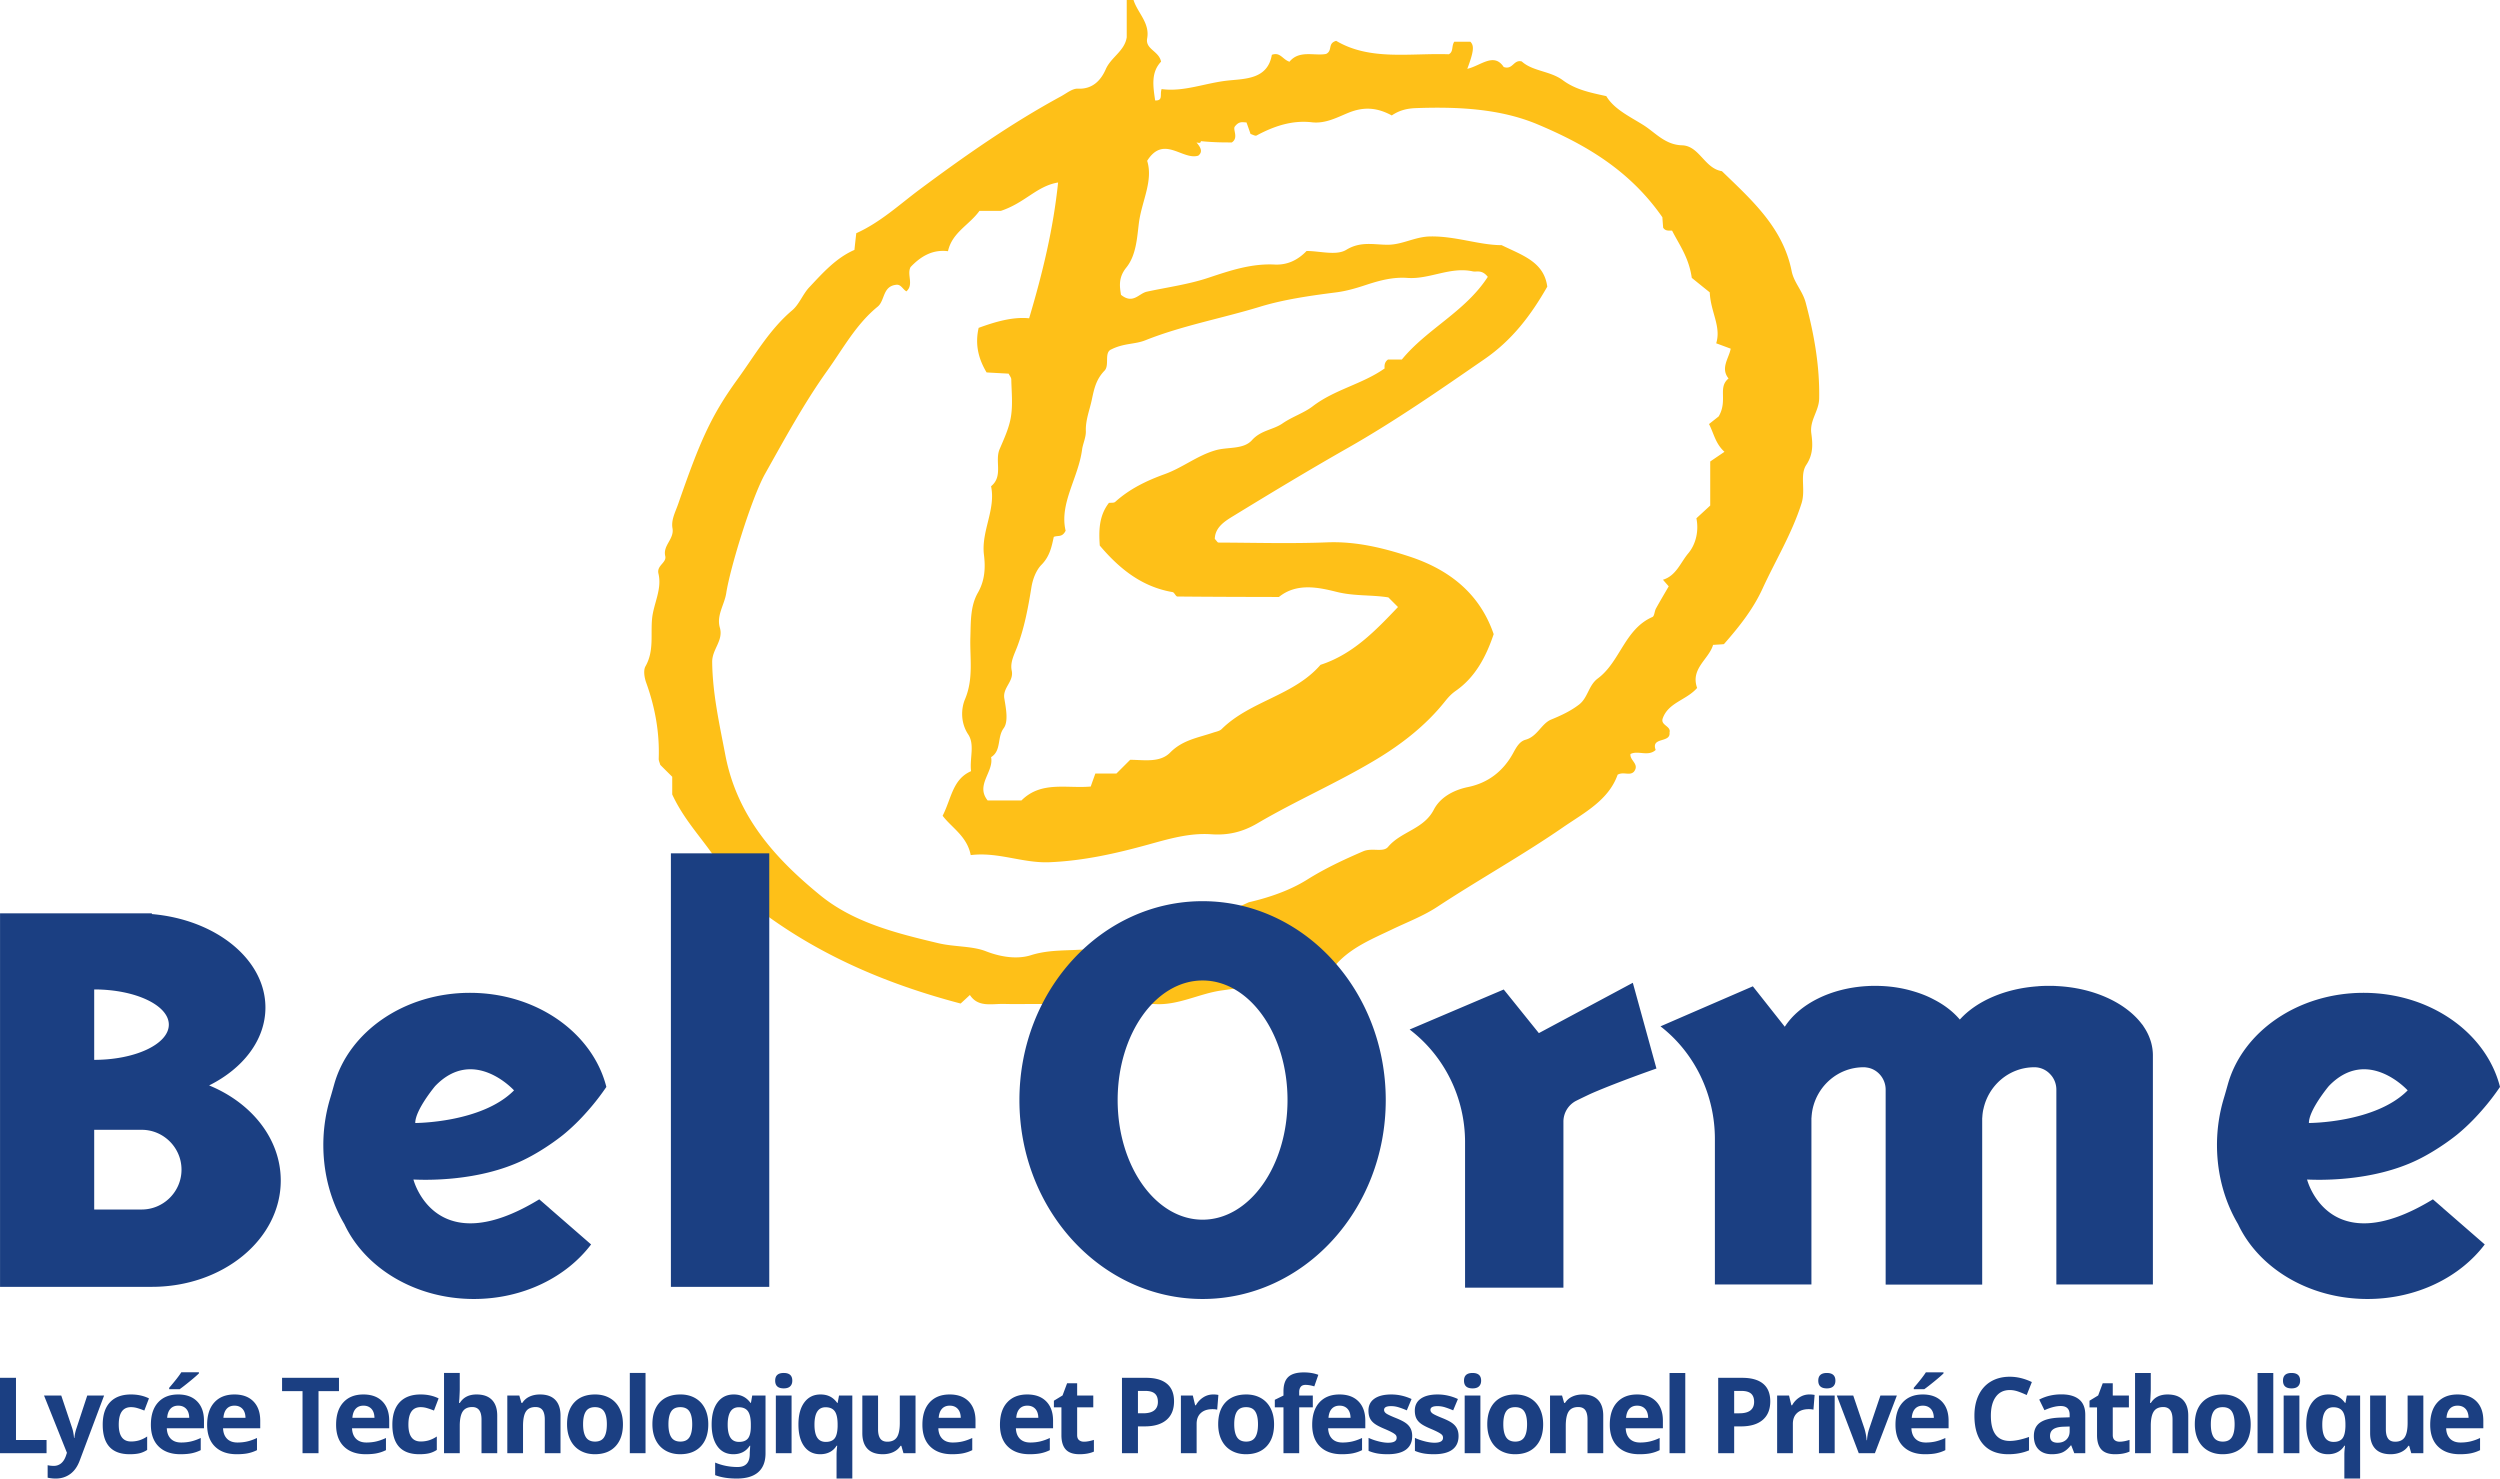
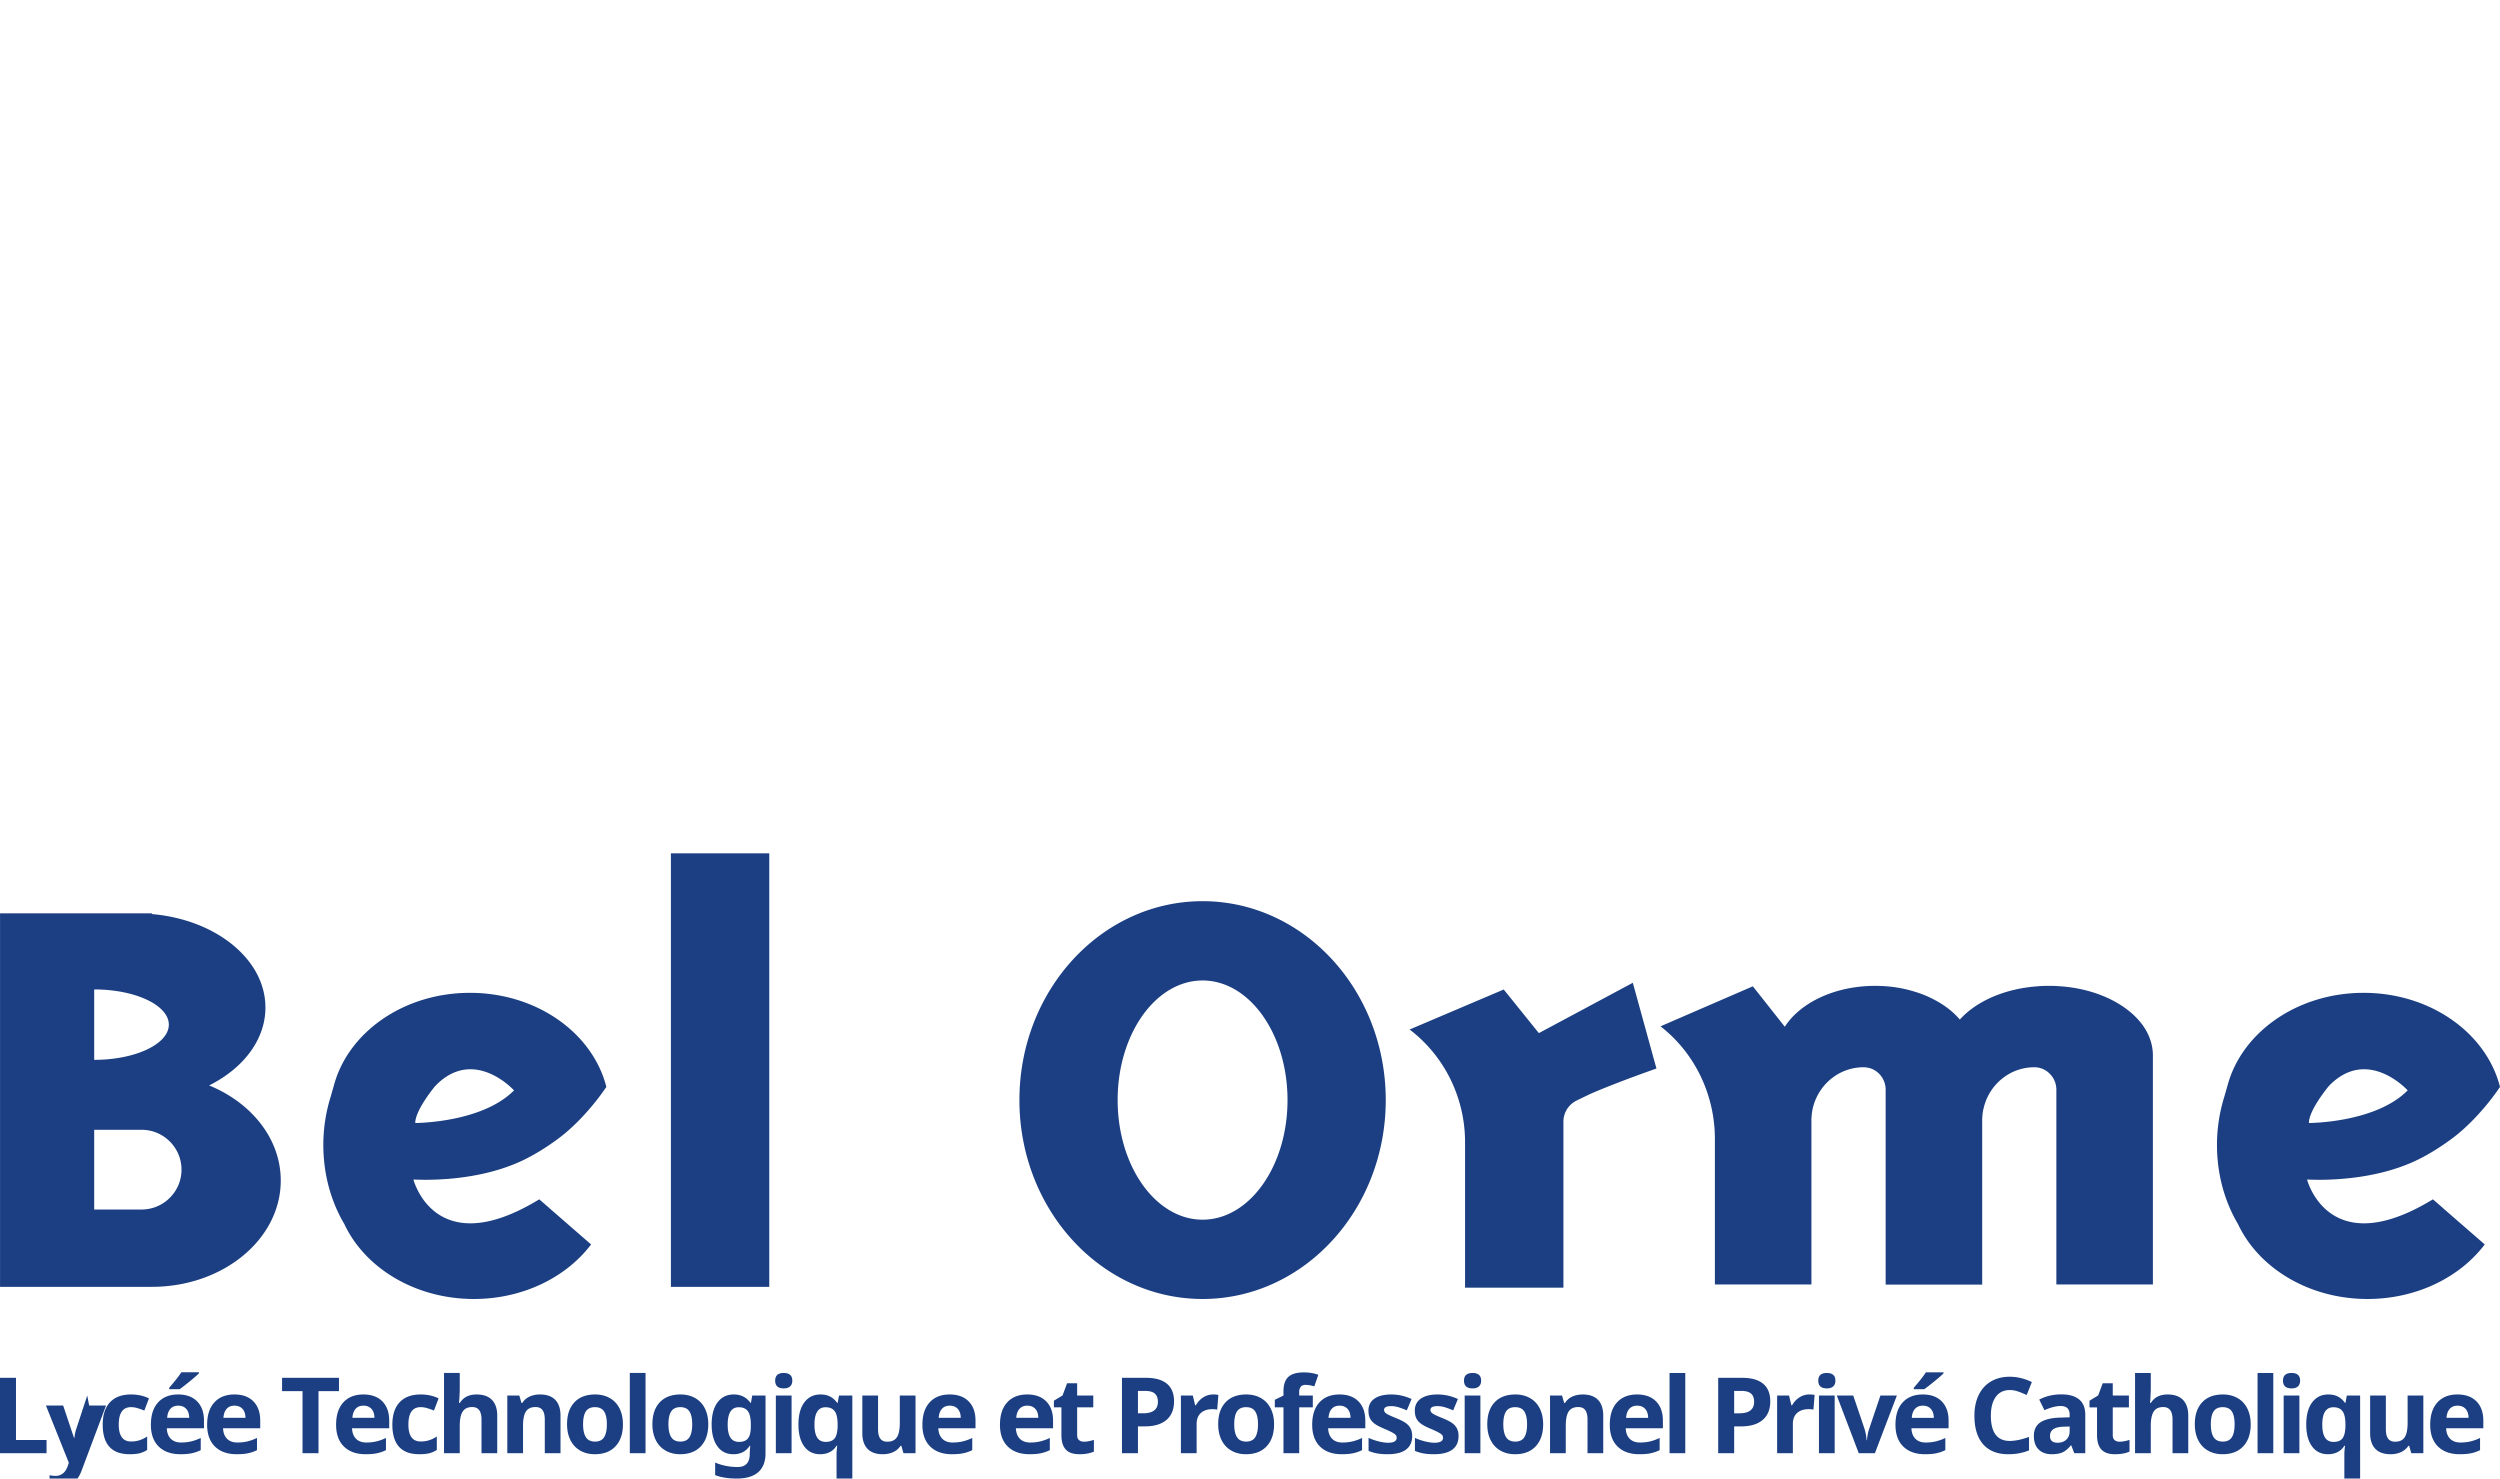
<svg xmlns="http://www.w3.org/2000/svg" viewBox="0 0 600 354.853">
-   <path d="M436.601 95.685c.147-7.896-1.22-15.483-3.24-23.07-.748-2.817-2.832-4.82-3.37-7.571-2.084-10.437-9.606-17.063-16.737-23.966-4.168-.635-5.405-6.09-9.573-6.204-4.103-.114-6.464-3.126-9.362-4.916-3.24-2.02-6.968-3.778-8.808-6.887-3.973-.863-7.408-1.58-10.404-3.794-3.045-2.28-7.261-2.133-9.883-4.526-1.986-.537-2.116 2.084-4.33 1.335-2.361-3.582-5.504-.31-8.744.44 1.596-4.266 1.677-5.569.733-6.513h-3.859c-.716 1.075-.13 2.393-1.318 3.012-9.313-.31-18.92 1.596-27.027-3.224-2.15.652-.765 2.312-2.41 3.143-2.735.553-6.431-1.026-8.792 1.872-1.693-.554-2.198-2.393-4.233-1.66-1.01 5.926-6.447 5.73-10.648 6.186-5.422.603-10.55 2.768-15.809 2.035-.472 1.384.423 2.8-1.547 2.736-.504-3.387-1.042-6.74 1.417-9.313-.505-2.573-3.81-2.963-3.338-5.569.684-3.744-2.296-6.121-3.272-9.231h-1.629v8.938c-.488 3.306-3.744 4.755-5.03 7.669-1.108 2.54-3.078 4.852-6.692 4.673-1.319-.065-2.735 1.123-4.054 1.84-11.934 6.48-23.006 14.23-33.881 22.321-4.901 3.647-9.444 7.913-15.256 10.534-.13 1.156-.277 2.442-.44 4.005-4.38 1.905-7.57 5.487-10.81 8.939-1.58 1.66-2.41 4.102-4.12 5.552-5.503 4.656-9.003 10.86-13.139 16.558-6.463 8.922-9.085 15.125-14.213 29.876-.684 1.986-1.742 3.842-1.384 5.877.472 2.589-2.345 4.087-1.742 6.66.39 1.628-2.1 2.246-1.628 4.216.895 3.712-1.124 7.115-1.514 10.697-.407 3.875.52 7.848-1.596 11.56-.554.977-.26 2.719.163 3.907 2.133 5.91 3.24 11.967 3.012 18.268-.016.488.244.977.374 1.481a472.82 472.82 0 0 0 2.866 2.85v4.249c2.637 5.698 6.529 9.85 9.769 14.474 2.914 0 5.86.212 8.743-.065 2.019-.212 2.784 1.14 4.282 2.458v12.26c14.002 10.143 29.664 16.64 46.418 21.052.44-.39 1.025-.928 2.23-2.052 2.003 3.078 5.308 2.052 8.385 2.15 2.15.065 4.315.016 6.464.016h2.93l23.887.072 2.489-.072c5.733.443 10.79-2.497 16.281-3.256l2.872-.403 23.403-4.326 1.403-1.784c3.664-3.924 8.532-5.894 13.22-8.14 3.631-1.743 7.441-3.192 10.779-5.373 9.98-6.562 20.45-12.374 30.267-19.147 5.063-3.484 10.908-6.48 13.074-12.602 1.4-.814 2.882.326 3.907-.716 1.433-1.84-1.01-2.638-.83-4.25 1.84-.944 4.233.7 6.056-.977-1.204-3.207 3.631-1.595 3.322-4.168.44-1.579-2.182-1.709-1.644-3.37 1.35-3.875 5.682-4.38 8.27-7.343-1.66-4.656 2.866-6.92 3.826-10.338 1.482-.082 2.443-.147 2.606-.18 4.021-4.558 7.098-8.612 9.247-13.269 3.126-6.821 7.066-13.236 9.378-20.514 1.042-3.256-.472-6.79 1.14-9.231 1.758-2.638 1.53-5.162 1.205-7.604-.407-3.126 1.823-5.308 1.888-8.287zM255.75 127.368c-1.547-6.528 3.045-12.618 3.956-19.505.163-1.302.961-2.914.896-4.428-.082-2.654.912-5.031 1.433-7.506.57-2.719 1.042-4.884 3.06-6.984 1.254-1.303-.195-4.347 1.629-5.096 3.077-1.53 5.633-1.173 8.156-2.182 8.874-3.533 18.382-5.259 27.548-8.06 5.699-1.741 12-2.637 18.089-3.418 2.638-.326 5.015-1.042 7.424-1.84 3.24-1.058 6.415-1.905 9.915-1.645 5.26.359 10.209-2.751 15.598-1.579.993.212 2.165-.505 3.614 1.319-5.405 8.368-14.637 12.504-20.628 19.847h-3.321c-.766.537-.896 1.286-.814 2.133-5.34 3.777-11.967 5.03-17.259 9.085-2.067 1.595-4.884 2.49-7.229 4.102-2.23 1.563-5.177 1.612-7.342 4.022-2.035 2.28-5.748 1.595-8.662 2.41-4.412 1.237-8.01 4.216-12.276 5.747-4.33 1.563-8.434 3.533-11.885 6.659-.326.293-1.01.179-1.515.244-2.425 3.126-2.442 6.757-2.197 10.241 4.737 5.6 10.126 9.915 17.47 11.169.439.065.764 1.058 1.155 1.058 8.125.082 16.249.098 24.373.114 4.315-3.516 9.72-2.247 13.872-1.22 4.233 1.057 8.303.667 12.39 1.318l2.312 2.312c-5.405 5.682-10.827 11.348-18.593 13.872-6.415 7.424-16.868 8.645-23.722 15.418-.488.488-1.351.619-2.068.863-3.582 1.22-7.31 1.742-10.29 4.77-2.474 2.524-6.366 1.742-9.605 1.742l-3.29 3.29h-5.063c-.44 1.237-.781 2.164-1.107 3.125-5.763.521-11.885-1.4-16.623 3.338h-8.124c-2.98-3.729 1.546-6.855.83-10.388 2.54-1.579 1.384-4.738 3.028-6.952 1.172-1.595.537-4.77.147-7.147-.44-2.605 2.344-4.054 1.774-6.676-.423-2.035.635-3.89 1.384-5.893 1.677-4.478 2.573-9.297 3.338-14.051.342-2.15 1.221-4.233 2.41-5.438 2.035-2.052 2.474-4.461 2.963-6.708 1.058-.423 2.002.195 2.849-1.482zm159.1-36.535c-2.67 2.198-.113 5.194-2.36 9.101.228-.179-1.026.815-2.328 1.84 1.188 2.296 1.514 4.657 3.712 6.66-1.286.879-2.573 1.741-3.42 2.328v10.566c-.944.88-1.937 1.791-3.32 3.061.602 2.898-.05 6.154-1.954 8.417-1.856 2.198-2.899 5.373-6.073 6.334.504.586 1.01 1.156 1.384 1.58-1.042 1.806-2.084 3.548-3.061 5.323-.359.651-.359 1.824-.847 2.035-6.675 2.915-7.75 10.778-13.106 14.751-2.264 1.677-2.361 4.656-4.543 6.3-2.051 1.564-4.282 2.59-6.659 3.567-2.344.976-3.289 4.054-6.122 4.835-1.481.407-2.23 1.807-3.028 3.273-2.328 4.216-5.894 7.082-10.81 8.091-3.42.7-6.66 2.443-8.206 5.438-2.426 4.706-7.864 5.21-10.974 8.922-1.172 1.4-3.81.13-5.975 1.059-4.673 2.019-9.118 4.086-13.481 6.822-4.087 2.556-9.036 4.265-13.953 5.405l-3.778 1.716-3.595 5.224-20.216 3.935-13.114.522c-3.892.228-7.669.065-11.625 1.319-3.077.976-6.952.537-10.762-.945-3.29-1.302-7.571-1.025-11.413-1.937-10.127-2.41-20.4-4.95-28.493-11.609-10.729-8.792-19.83-18.82-22.647-33.555-1.416-7.425-3.06-14.654-3.158-22.29-.05-3.11 2.751-5.16 1.84-8.287-.847-2.947 1.106-5.519 1.53-8.27.912-5.96 6.056-22.827 9.345-28.688 4.722-8.401 9.313-16.884 14.93-24.748 3.794-5.307 6.903-11.12 12.08-15.337 1.743-1.432 1.157-4.803 4.315-5.226 1.254-.244 1.645 1.042 2.573 1.563 1.856-1.644.032-4.054 1.01-5.845 2.49-2.621 5.323-4.25 8.97-3.793 1.01-4.543 5.113-6.269 7.555-9.688h5.161c5.845-1.954 8.531-5.926 13.709-6.805-1.14 11.038-3.663 21.556-6.952 32.595-3.875-.391-8.027.797-12.114 2.295-.862 3.729-.195 7.197 1.905 10.697 1.661.098 3.484.196 5.292.293.228.489.635.928.635 1.384.065 2.98.39 6.024-.082 8.939-.423 2.67-1.628 5.258-2.719 7.798-1.22 2.866.928 6.48-2.051 8.906 1.172 5.634-2.393 10.762-1.71 16.428.375 3.045.26 6.138-1.449 9.117-1.84 3.208-1.693 6.985-1.807 10.665-.163 4.95.814 9.899-1.286 14.897-.912 2.15-1.156 5.552.765 8.45 1.628 2.459.31 5.731.684 8.825-4.445 1.937-4.705 6.56-6.822 10.696 2.133 2.85 5.878 4.917 6.74 9.443 6.627-.814 12.488 1.987 18.952 1.71 8.108-.342 15.776-2.068 23.526-4.2 4.917-1.352 9.965-2.882 15.256-2.508 3.94.277 7.457-.488 11.12-2.654 9.313-5.47 19.326-9.785 28.574-15.37 6.024-3.63 11.755-8.091 16.232-13.66.912-1.139 1.58-1.92 2.833-2.8 4.559-3.207 7.164-8.026 9.02-13.546-3.354-9.768-10.664-15.5-20.254-18.642-6.399-2.1-12.879-3.663-19.782-3.386-8.678.342-17.356.081-26.034.049-.195 0-.374-.359-.862-.88.065-2.8 2.425-4.265 4.542-5.551 9.069-5.552 18.17-11.04 27.418-16.298 11.331-6.447 21.996-13.855 32.725-21.263 6.708-4.608 11.185-10.567 15.109-17.421-.781-5.96-5.975-7.522-10.957-9.964-5.422 0-11.153-2.247-17.324-2.084-3.549.113-6.43 1.937-9.899 1.986-3.288.032-6.56-.928-10.061 1.221-2.377 1.449-6.334.277-9.525.277-2.133 2.214-4.64 3.403-7.685 3.256-5.519-.277-10.599 1.416-15.776 3.142-4.787 1.612-9.9 2.296-14.881 3.37-1.938.424-3.305 3.094-6.203.75-.261-1.792-.75-4.022 1.27-6.53 2.425-2.995 2.588-7.293 3.044-10.81.684-5.145 3.468-10.046 1.97-14.816 3.973-6.317 8.45-.082 12.26-1.237 1.123-.88.667-1.905-.423-3.175.537.114 1.025.244 1.058-.31 3.175.31 5.291.31 7.424.31 1.693-1.124.18-3.078.716-3.81 1.043-1.368 1.873-1.01 2.8-.993.326.879.652 1.823.978 2.768.488.146 1.123.537 1.433.374 4.168-2.247 8.53-3.728 13.301-3.175 3.29.375 6.122-1.22 8.825-2.312 3.81-1.53 6.952-1.156 10.338.668 1.71-1.173 3.533-1.677 5.764-1.759 10.013-.358 20.221.098 29.29 3.924 11.153 4.705 21.93 10.81 29.892 22.273-.016-.049.082 1.221.18 2.491.52.847 1.367.7 2.149.716 1.677 3.338 4.021 6.399 4.721 11.332 1.058.863 2.93 2.377 4.315 3.484.195 4.69 2.8 8.19 1.546 12.228 1.27.455 2.198.814 3.485 1.286-.424 2.295-2.524 4.673-.521 7.147z" fill="#fec018" />
-   <path d="M50.188 260.503c8.157-4.07 13.514-10.925 13.514-18.69 0-11.577-11.902-21.118-27.255-22.436v-.18H.009v89.645h36.438c17.079 0 30.934-11.413 30.934-25.513 0-10.013-7.017-18.658-17.193-22.826zm-27.58-23.038c9.882 0 17.91 3.794 17.91 8.45s-8.028 8.45-17.91 8.45v-16.9zm20.954 43.26c0 5.258-4.299 9.557-9.557 9.557H22.608v-19.13h11.397c5.258 0 9.557 4.297 9.557 9.556v.016zm39.084 13.057c4.933 10.534 16.998 17.975 31.081 17.975 11.788 0 22.175-5.21 28.134-13.09l-10.013-8.711v-.016l-2.426-2.1c-25.09 15.32-30.202-4.755-30.202-4.755 2.715.127 15.61.571 26.486-4.71 5.258-2.552 9.565-6.104 9.565-6.105 2.955-2.437 4.96-4.708 6.004-5.902a56.353 56.353 0 0 0 4.25-5.507c-3.257-12.91-16.673-22.582-32.742-22.582-15.79 0-29.024 9.346-32.564 21.918-.308 1.095-.608 2.19-.94 3.278a38.862 38.862 0 0 0-1.68 11.34c0 2.849.31 5.633.88 8.27.846 3.875 2.262 7.49 4.167 10.697zm21.785-33.116c9.264-9.655 18.935 1.026 18.935 1.026-7.734 7.83-23.706 7.83-23.706 7.83 0-3.158 4.77-8.856 4.77-8.856zm247.182 13.468v34.904h23.608V269.21a5.63 5.63 0 0 1 3.106-5.045c.217-.109.435-.217.655-.325.765-.375 1.514-.733 2.263-1.091 2.173-1.021 8.149-3.43 16.3-6.305l-5.669-20.576c-7.522 4.038-15.043 8.06-22.55 12.081-2.816-3.484-5.616-6.984-8.433-10.469-7.538 3.208-15.06 6.399-22.582 9.606 8.427 6.416 13.302 16.462 13.302 27.047zm83.129 34.138v-39.824c0-.065 0-.13.016-.195l.048-.651c0-.017 0-.05.016-.065.032-.44.112-.88.191-1.303 1.215-5.764 6.232-10.094 12.256-10.094.255 0 .495.016.735.065 1.182.146 2.237.716 3.036 1.547a5.423 5.423 0 0 1 1.517 3.777v46.776h23.169V268.48c0-.082 0-.147.016-.228l.048-.651c.048-.456.112-.912.208-1.368h.016c1.198-5.764 6.215-10.094 12.239-10.094a5.15 5.15 0 0 1 3.77 1.644c.943.96 1.503 2.296 1.503 3.745v46.743h23.168V253.29c0-1.09-.16-2.149-.447-3.174a14.54 14.54 0 0 0-.496-1.4 13.217 13.217 0 0 0-1.326-2.41v-.017a4.51 4.51 0 0 0-.415-.553c-3.867-5.08-11.52-8.678-20.484-9.085a4.735 4.735 0 0 0-.48-.033h-.032c-.175 0-.367-.016-.543 0-.24-.016-.48-.016-.735-.016-.67 0-1.326.016-1.965.049-.176.016-.368.016-.543.033 0 0-.016 0-.016.016-7.974.52-14.844 3.565-18.807 7.945l-.048.049c-1.598-1.889-3.707-3.517-6.215-4.803-1.55-.83-3.244-1.498-5.065-2.019-2.35-.7-4.906-1.123-7.574-1.237-.495-.017-.99-.033-1.486-.033-.591 0-1.182.016-1.758.049-8.884.456-16.41 4.33-19.908 9.769-2.557-3.224-5.114-6.48-7.67-9.704-7.398 3.207-14.78 6.399-22.162 9.606 4.139 3.207 7.398 7.327 9.635 11.967a34.864 34.864 0 0 1 3.42 15.076v34.907h23.168zm151.582-18.332l-2.426-2.1c-25.09 15.32-30.202-4.755-30.202-4.755 2.715.127 15.61.571 26.486-4.71 5.257-2.552 9.565-6.104 9.565-6.105 2.955-2.437 4.96-4.708 6.004-5.902a56.353 56.353 0 0 0 4.249-5.507c-3.256-12.91-16.672-22.582-32.742-22.582-15.79 0-29.023 9.346-32.563 21.918-.308 1.095-.609 2.19-.94 3.278a38.862 38.862 0 0 0-1.68 11.34c0 2.849.309 5.633.879 8.27.846 3.875 2.263 7.49 4.168 10.697 4.933 10.534 16.997 17.975 31.08 17.975 11.788 0 22.176-5.21 28.135-13.09l-10.013-8.711v-.016zm-27.418-29.274c9.264-9.655 18.935 1.026 18.935 1.026-7.733 7.83-23.705 7.83-23.705 7.83 0-3.158 4.77-8.856 4.77-8.856zm-397.89 48.176h23.608V204.805h-23.608v104.037zm127.605 2.915c24.275 0 43.959-21.378 43.959-47.737 0-26.36-19.684-47.737-43.96-47.737s-43.959 21.377-43.959 47.737c0 26.36 19.684 47.737 43.96 47.737zm0-76.441c11.25 0 20.384 12.846 20.384 28.704s-9.134 28.704-20.384 28.704-20.385-12.846-20.385-28.704 9.134-28.704 20.385-28.704zM3.836 330.676H0v18.09h11.173v-3.168H3.836v-14.922zm17.102 4.256l-2.561 7.783c-.264.75-.441 1.55-.532 2.4h-.075c-.082-.924-.234-1.724-.458-2.4l-2.61-7.783h-4.133l5.494 13.735-.223.68c-.28.824-.67 1.44-1.17 1.85a2.677 2.677 0 0 1-1.75.611 6.41 6.41 0 0 1-1.485-.16v2.994a8.685 8.685 0 0 0 1.918.211c1.328 0 2.49-.36 3.483-1.076.994-.719 1.76-1.798 2.295-3.242l5.853-15.603h-4.046zm10.507 2.784c.512 0 1.023.077 1.534.23.512.152 1.065.348 1.658.586l1.114-2.919c-1.27-.626-2.706-.941-4.306-.941-2.186 0-3.865.621-5.036 1.863-1.171 1.24-1.757 3.037-1.757 5.389 0 4.725 2.153 7.09 6.459 7.09.948 0 1.735-.075 2.357-.223a6.1 6.1 0 0 0 1.85-.805v-3.23a7.297 7.297 0 0 1-1.856.91 6.71 6.71 0 0 1-2.017.29c-1.963 0-2.945-1.352-2.945-4.058 0-2.787.982-4.182 2.945-4.182zm14.102-6.192c1.035-.846 1.767-1.484 2.196-1.913v-.26h-4.231c-.52.834-1.49 2.076-2.908 3.724v.336h2.512c.585-.414 1.396-1.042 2.431-1.887zm-2.79 3.148c-2.046 0-3.649.634-4.807 1.9-1.159 1.265-1.738 3.057-1.738 5.375 0 2.252.626 3.993 1.88 5.222 1.254 1.229 2.994 1.844 5.222 1.844 1.08 0 1.995-.08 2.747-.241a8.883 8.883 0 0 0 2.115-.737v-2.92c-.808.38-1.584.656-2.326.83-.743.173-1.53.259-2.364.259-1.071 0-1.904-.3-2.498-.903s-.912-1.44-.953-2.512h8.92v-1.83c0-1.964-.544-3.503-1.633-4.616-1.088-1.113-2.61-1.671-4.565-1.671zm-2.636 5.606c.066-.933.326-1.652.78-2.16.453-.506 1.08-.76 1.88-.76.8 0 1.436.254 1.906.76.47.508.714 1.227.73 2.16H40.12zm16.138-5.606c-2.046 0-3.649.634-4.807 1.9-1.159 1.265-1.738 3.057-1.738 5.375 0 2.252.626 3.993 1.88 5.222 1.254 1.229 2.994 1.844 5.222 1.844 1.08 0 1.995-.08 2.747-.241a8.883 8.883 0 0 0 2.115-.737v-2.92c-.808.38-1.584.656-2.326.83-.743.173-1.53.259-2.364.259-1.071 0-1.904-.3-2.498-.903s-.912-1.44-.953-2.512h8.92v-1.83c0-1.964-.544-3.503-1.633-4.616-1.088-1.113-2.61-1.671-4.565-1.671zm-2.636 5.606c.066-.933.326-1.652.78-2.16.453-.506 1.08-.76 1.88-.76.8 0 1.436.254 1.906.76.47.508.714 1.227.73 2.16h-5.296zm27.734-9.602h-13.66v3.191h4.912v14.898h3.836v-14.898h4.912v-3.19zm5.854 3.996c-2.045 0-3.648.634-4.806 1.9-1.16 1.265-1.739 3.057-1.739 5.375 0 2.252.627 3.993 1.881 5.222 1.254 1.229 2.994 1.844 5.222 1.844 1.08 0 1.995-.08 2.746-.241a8.883 8.883 0 0 0 2.116-.737v-2.92c-.809.38-1.584.656-2.326.83-.743.173-1.53.259-2.364.259-1.071 0-1.905-.3-2.498-.903s-.912-1.44-.954-2.512h8.922v-1.83c0-1.964-.545-3.503-1.634-4.616-1.088-1.113-2.61-1.671-4.566-1.671zm-2.635 5.606c.066-.933.326-1.652.78-2.16.453-.506 1.08-.76 1.88-.76.8 0 1.436.254 1.906.76.47.508.713 1.227.73 2.16h-5.296zm16.385-2.562c.512 0 1.023.077 1.534.23.512.152 1.064.348 1.658.586l1.114-2.919c-1.27-.626-2.706-.941-4.306-.941-2.186 0-3.865.621-5.036 1.863-1.172 1.24-1.757 3.037-1.757 5.389 0 4.725 2.153 7.09 6.459 7.09.948 0 1.734-.075 2.357-.223a6.098 6.098 0 0 0 1.85-.805v-3.23a7.295 7.295 0 0 1-1.857.91 6.71 6.71 0 0 1-2.016.29c-1.963 0-2.945-1.352-2.945-4.058 0-2.787.982-4.182 2.945-4.182zm13.415-3.044c-1.83 0-3.167.677-4.01 2.03h-.197l.087-1.114c.058-1.13.086-1.848.086-2.153v-3.923h-3.774v19.253h3.774v-6.508c0-1.609.236-2.77.705-3.49.471-.717 1.233-1.076 2.29-1.076 1.484 0 2.227.999 2.227 2.994v8.08h3.773v-9.02c0-1.633-.42-2.887-1.261-3.762-.842-.874-2.075-1.311-3.7-1.311zm15.233 0c-.94 0-1.779.171-2.517.513a3.993 3.993 0 0 0-1.739 1.517h-.21l-.507-1.77h-2.883v13.833h3.773v-6.508c0-1.634.236-2.803.706-3.509.47-.704 1.233-1.057 2.29-1.057.774 0 1.34.25 1.694.749s.532 1.248.532 2.245v8.08h3.774v-9.02c0-1.64-.417-2.897-1.25-3.768-.833-.87-2.053-1.305-3.663-1.305zm16.744.866c-1.015-.577-2.186-.866-3.514-.866-2.136 0-3.795.628-4.974 1.88-1.18 1.255-1.77 3.012-1.77 5.271 0 1.452.273 2.722.817 3.812.545 1.089 1.324 1.923 2.339 2.505 1.014.582 2.185.873 3.514.873 2.12 0 3.774-.636 4.961-1.906 1.188-1.27 1.782-3.03 1.782-5.284 0-1.451-.272-2.717-.817-3.798-.544-1.08-1.323-1.91-2.338-2.487zm-1.367 9.397c-.442.698-1.165 1.046-2.172 1.046-1.014 0-1.746-.35-2.196-1.05-.45-.702-.675-1.737-.675-3.108 0-1.377.223-2.405.67-3.086.444-.68 1.17-1.02 2.176-1.02 1.015 0 1.745.341 2.19 1.027.446.683.668 1.71.668 3.08 0 1.378-.22 2.415-.661 3.111zm6.17 3.83h3.774v-19.253h-3.773v19.253zm15.68-13.227c-1.014-.577-2.185-.866-3.514-.866-2.136 0-3.794.628-4.973 1.88-1.18 1.255-1.77 3.012-1.77 5.271 0 1.452.272 2.722.817 3.812.544 1.089 1.323 1.923 2.339 2.505 1.014.582 2.185.873 3.513.873 2.12 0 3.774-.636 4.962-1.906 1.188-1.27 1.781-3.03 1.781-5.284 0-1.451-.271-2.717-.816-3.798-.545-1.08-1.324-1.91-2.339-2.487zm-1.366 9.397c-.442.698-1.166 1.046-2.172 1.046-1.015 0-1.747-.35-2.196-1.05-.45-.702-.675-1.737-.675-3.108 0-1.377.223-2.405.669-3.086.445-.68 1.17-1.02 2.177-1.02 1.014 0 1.745.341 2.19 1.027.445.683.668 1.71.668 3.08 0 1.378-.22 2.415-.661 3.111zm14.757-8.233h-.1c-.973-1.353-2.309-2.03-4.009-2.03-1.657 0-2.959.634-3.903 1.9-.944 1.265-1.417 3.033-1.417 5.3 0 2.204.456 3.944 1.368 5.222.91 1.28 2.196 1.92 3.854 1.92 1.732 0 3.04-.681 3.922-2.042h.112l-.112 1.695v.272c0 2.095-.97 3.143-2.908 3.143-1.922 0-3.72-.356-5.395-1.065v3.019c1.427.545 3.152.817 5.173.817 2.292 0 4.02-.513 5.177-1.54 1.16-1.028 1.739-2.535 1.739-4.522v-13.859h-3.192l-.31 1.77zm-.026 5.654c0 1.304-.218 2.245-.655 2.827-.437.582-1.163.873-2.178.873-.932 0-1.618-.342-2.06-1.027-.44-.685-.662-1.72-.662-3.105 0-2.79.887-4.184 2.66-4.184 1.015 0 1.751.325 2.21.972.457.647.685 1.71.685 3.186v.458zm7.898-12.844c-1.37 0-2.054.616-2.054 1.845 0 1.237.684 1.855 2.054 1.855.684 0 1.198-.162 1.54-.488.342-.326.513-.782.513-1.367 0-1.23-.684-1.845-2.053-1.845zm-1.894 19.253h3.774v-13.833h-3.774v13.833zm14.826-12.063h-.099c-.495-.693-1.068-1.205-1.72-1.534-.651-.33-1.414-.496-2.289-.496-1.642 0-2.934.636-3.879 1.906-.944 1.27-1.416 3.035-1.416 5.295 0 2.245.462 3.995 1.385 5.253.924 1.258 2.203 1.887 3.836 1.887.875 0 1.646-.173 2.314-.52a4.02 4.02 0 0 0 1.609-1.521h.16c-.107.882-.16 1.575-.16 2.078v5.803h3.785v-19.92h-3.191l-.335 1.77zm0 5.654c-.041 1.369-.284 2.328-.73 2.876-.445.549-1.146.824-2.103.824-.932 0-1.62-.342-2.06-1.027-.442-.685-.663-1.72-.663-3.105 0-2.79.888-4.184 2.661-4.184 1.015 0 1.75.323 2.209.966.458.643.686 1.707.686 3.192v.458zm14.925-.916c0 1.633-.235 2.803-.705 3.508-.47.706-1.234 1.059-2.29 1.059-.775 0-1.34-.25-1.695-.75-.354-.499-.532-1.247-.532-2.246v-8.079h-3.773v9.02c0 1.633.412 2.885 1.237 3.756.825.87 2.05 1.305 3.675 1.305.948 0 1.794-.176 2.536-.526.742-.351 1.316-.847 1.72-1.491h.198l.507 1.77h2.896v-13.834h-3.774v6.508zm11.967-6.768c-2.046 0-3.648.634-4.807 1.9-1.159 1.265-1.738 3.057-1.738 5.375 0 2.252.626 3.993 1.88 5.222 1.254 1.229 2.995 1.844 5.222 1.844 1.08 0 1.995-.08 2.747-.241a8.883 8.883 0 0 0 2.115-.737v-2.92c-.808.38-1.583.656-2.326.83-.743.173-1.53.259-2.363.259-1.072 0-1.905-.3-2.5-.903s-.91-1.44-.952-2.512h8.921v-1.83c0-1.964-.545-3.503-1.634-4.616-1.088-1.113-2.61-1.671-4.565-1.671zm-2.636 5.606c.066-.933.326-1.652.78-2.16.453-.506 1.08-.76 1.88-.76.8 0 1.436.254 1.906.76.47.508.714 1.227.73 2.16h-5.296zm21.25-5.606c-2.045 0-3.648.634-4.806 1.9-1.16 1.265-1.739 3.057-1.739 5.375 0 2.252.627 3.993 1.881 5.222 1.254 1.229 2.994 1.844 5.222 1.844 1.08 0 1.995-.08 2.746-.241a8.883 8.883 0 0 0 2.116-.737v-2.92a11.8 11.8 0 0 1-2.326.83c-.743.173-1.53.259-2.364.259-1.072 0-1.905-.3-2.499-.903-.593-.603-.911-1.44-.953-2.512h8.922v-1.83c0-1.964-.545-3.503-1.634-4.616-1.088-1.113-2.61-1.671-4.566-1.671zm-2.635 5.606c.066-.933.326-1.652.78-2.16.453-.506 1.08-.76 1.88-.76.8 0 1.436.254 1.906.76.47.508.713 1.227.73 2.16h-5.296zm15.067 5.344c-.301-.255-.451-.65-.451-1.188v-6.668h3.872v-2.834h-3.872v-2.944h-2.413l-1.09 2.919-2.077 1.262v1.597h1.806v6.668c0 1.527.344 2.671 1.033 3.434.689.764 1.788 1.145 3.297 1.145 1.37 0 2.524-.211 3.465-.631v-2.81c-.924.29-1.716.435-2.376.435-.495 0-.892-.13-1.194-.385zm16.084-14.946h-5.778v18.09h3.835v-6.435h1.646c2.244 0 3.973-.516 5.19-1.546 1.217-1.032 1.825-2.52 1.825-4.468 0-1.871-.57-3.28-1.713-4.224-1.143-.945-2.811-1.417-5.005-1.417zm1.967 7.813c-.586.466-1.468.7-2.648.7h-1.262v-5.371h1.745c1.047 0 1.816.215 2.307.644.491.43.737 1.094.737 1.992 0 .89-.294 1.57-.879 2.035zm14.12-3.817c-.857 0-1.651.238-2.381.712s-1.31 1.099-1.739 1.875h-.185l-.556-2.327h-2.86v13.833h3.775v-7.04c0-1.113.336-1.98 1.008-2.598.672-.619 1.61-.929 2.815-.929.437 0 .808.042 1.113.124l.285-3.539a6.162 6.162 0 0 0-1.274-.111zm11.485.866c-1.014-.577-2.185-.866-3.514-.866-2.136 0-3.794.628-4.973 1.88-1.18 1.255-1.77 3.012-1.77 5.271 0 1.452.272 2.722.817 3.812.544 1.089 1.323 1.923 2.338 2.505 1.015.582 2.186.873 3.514.873 2.12 0 3.774-.636 4.962-1.906 1.187-1.27 1.78-3.03 1.78-5.284 0-1.451-.27-2.717-.815-3.798-.545-1.08-1.325-1.91-2.339-2.487zm-1.367 9.397c-.442.698-1.165 1.046-2.171 1.046-1.015 0-1.747-.35-2.196-1.05-.45-.702-.675-1.737-.675-3.108 0-1.377.222-2.405.668-3.086.446-.68 1.171-1.02 2.178-1.02 1.014 0 1.745.341 2.19 1.027.445.683.668 1.71.668 3.08 0 1.378-.22 2.415-.662 3.111zm13.818-10.003h-3.267v-.866c0-.495.12-.902.359-1.22.238-.316.626-.475 1.164-.475.642 0 1.343.12 2.102.36l.967-2.774c-1.015-.386-2.176-.58-3.478-.58-1.707 0-2.95.363-3.725 1.088-.776.726-1.162 1.877-1.162 3.453v1.014l-2.078 1.015v1.819h2.078v11h3.773v-11h3.267v-2.834zm6.4-.26c-2.047 0-3.65.634-4.808 1.9-1.158 1.265-1.738 3.057-1.738 5.375 0 2.252.626 3.993 1.88 5.222 1.254 1.229 2.995 1.844 5.222 1.844 1.081 0 1.996-.08 2.748-.241a8.876 8.876 0 0 0 2.114-.737v-2.92c-.807.38-1.583.656-2.326.83a10.38 10.38 0 0 1-2.364.259c-1.072 0-1.905-.3-2.498-.903-.593-.603-.911-1.44-.952-2.512h8.92v-1.83c0-1.964-.544-3.503-1.633-4.616-1.09-1.113-2.611-1.671-4.565-1.671zm-2.636 5.606c.066-.933.325-1.652.779-2.16.454-.506 1.08-.76 1.88-.76.8 0 1.436.254 1.907.76.47.508.712 1.227.728 2.16h-5.294zm18.612 1.299c-.503-.38-1.295-.789-2.376-1.226-1.213-.486-1.998-.854-2.356-1.1-.36-.248-.539-.54-.539-.88 0-.602.556-.902 1.671-.902.626 0 1.24.095 1.843.284s1.25.433 1.941.73l1.139-2.722c-1.574-.725-3.196-1.09-4.863-1.09-1.749 0-3.098.338-4.05 1.01-.955.671-1.43 1.622-1.43 2.851 0 .719.113 1.323.34 1.813.227.491.59.927 1.09 1.305.498.38 1.28.792 2.343 1.239.744.313 1.337.586 1.782.822s.759.445.94.63c.181.187.273.427.273.724 0 .792-.685 1.188-2.054 1.188-.668 0-1.44-.111-2.32-.334a13.25 13.25 0 0 1-2.37-.828v3.118c.62.264 1.283.464 1.993.6.71.136 1.567.204 2.573.204 1.962 0 3.438-.372 4.423-1.114s1.479-1.822 1.479-3.242c0-.684-.12-1.274-.36-1.768-.238-.496-.61-.934-1.112-1.312zm11.126 0c-.504-.38-1.296-.789-2.375-1.226-1.215-.486-2-.854-2.358-1.1-.36-.248-.539-.54-.539-.88 0-.602.556-.902 1.671-.902.626 0 1.242.095 1.843.284.602.19 1.25.433 1.943.73l1.138-2.722c-1.575-.725-3.196-1.09-4.862-1.09-1.749 0-3.1.338-4.051 1.01-.954.671-1.431 1.622-1.431 2.851 0 .719.114 1.323.34 1.813.227.491.592.927 1.09 1.305.498.38 1.28.792 2.344 1.239.743.313 1.336.586 1.781.822s.76.445.941.63c.182.187.272.427.272.724 0 .792-.685 1.188-2.052 1.188-.67 0-1.442-.111-2.322-.334-.877-.222-1.668-.5-2.369-.828v3.118a9.653 9.653 0 0 0 1.992.6c.71.136 1.567.204 2.575.204 1.962 0 3.437-.372 4.423-1.114s1.479-1.822 1.479-3.242c0-.684-.121-1.274-.36-1.768-.238-.496-.61-.934-1.113-1.312zm4.84-12.065c-1.37 0-2.054.616-2.054 1.845 0 1.237.684 1.855 2.054 1.855.684 0 1.199-.162 1.54-.488.343-.326.514-.782.514-1.367 0-1.23-.685-1.845-2.054-1.845zm-1.893 19.253h3.772v-13.833h-3.772v13.833zm15.678-13.227c-1.014-.577-2.184-.866-3.514-.866-2.135 0-3.793.628-4.973 1.88-1.18 1.255-1.768 3.012-1.768 5.271 0 1.452.27 2.722.816 3.812.545 1.089 1.324 1.923 2.338 2.505 1.015.582 2.185.873 3.514.873 2.12 0 3.775-.636 4.96-1.906 1.19-1.27 1.783-3.03 1.783-5.284 0-1.451-.272-2.717-.815-3.798-.546-1.08-1.325-1.91-2.34-2.487zm-1.366 9.397c-.442.698-1.165 1.046-2.171 1.046-1.015 0-1.748-.35-2.196-1.05-.45-.702-.674-1.737-.674-3.108 0-1.377.222-2.405.667-3.086.446-.68 1.17-1.02 2.179-1.02 1.014 0 1.744.341 2.19 1.027.444.683.667 1.71.667 3.08 0 1.378-.221 2.415-.662 3.111zm14.029-10.263c-.942 0-1.781.171-2.519.513a4.008 4.008 0 0 0-1.74 1.517h-.21l-.505-1.77h-2.884v13.833h3.775v-6.508c0-1.634.235-2.803.704-3.509.47-.704 1.232-1.057 2.29-1.057.774 0 1.34.25 1.694.749s.533 1.248.533 2.245v8.08h3.773v-9.02c0-1.64-.416-2.897-1.25-3.768-.833-.87-2.054-1.305-3.661-1.305zm13.031 0c-2.046 0-3.649.634-4.808 1.9-1.16 1.265-1.738 3.057-1.738 5.375 0 2.252.627 3.993 1.881 5.222 1.253 1.229 2.994 1.844 5.222 1.844 1.08 0 1.995-.08 2.745-.241a8.889 8.889 0 0 0 2.117-.737v-2.92a11.78 11.78 0 0 1-2.326.83c-.743.173-1.53.259-2.363.259-1.073 0-1.906-.3-2.5-.903-.594-.603-.912-1.44-.952-2.512h8.92v-1.83c0-1.964-.544-3.503-1.633-4.616-1.09-1.113-2.61-1.671-4.565-1.671zm-2.636 5.606c.067-.933.326-1.652.779-2.16.455-.506 1.081-.76 1.881-.76s1.436.254 1.906.76c.47.508.713 1.227.73 2.16h-5.296zm10.433 8.487h3.775v-19.253h-3.775v19.253zm17.452-18.089h-5.778v18.09h3.835v-6.435h1.645c2.244 0 3.975-.516 5.192-1.546 1.216-1.032 1.825-2.52 1.825-4.468 0-1.871-.572-3.28-1.714-4.224-1.143-.945-2.811-1.417-5.005-1.417zm1.967 7.813c-.586.466-1.468.7-2.648.7h-1.262v-5.371h1.746c1.046 0 1.815.215 2.307.644.49.43.736 1.094.736 1.992 0 .89-.293 1.57-.88 2.035zm11.738-3.105a5.182 5.182 0 0 0-1.738 1.875h-.186l-.556-2.327h-2.859v13.833h3.775v-7.04c0-1.113.335-1.98 1.008-2.598.672-.619 1.61-.929 2.814-.929.437 0 .81.042 1.115.124l.284-3.539a6.17 6.17 0 0 0-1.275-.111c-.858 0-1.652.238-2.382.712zm4.699 13.381h3.774v-13.833h-3.774v13.833zm1.893-19.253c-1.369 0-2.054.616-2.054 1.845 0 1.237.685 1.855 2.054 1.855.684 0 1.198-.162 1.541-.488.342-.326.514-.782.514-1.367 0-1.23-.686-1.845-2.055-1.845zm12.858 5.42l-2.661 7.882a10.656 10.656 0 0 0-.557 2.833h-.098a12.65 12.65 0 0 0-.533-2.833l-2.673-7.882h-3.946l5.27 13.833h3.874l5.27-13.833h-3.946zm10.162-.26c-2.046 0-3.65.634-4.808 1.9-1.16 1.265-1.738 3.057-1.738 5.375 0 2.252.626 3.993 1.88 5.222 1.254 1.229 2.995 1.844 5.222 1.844 1.08 0 1.996-.08 2.746-.241a8.889 8.889 0 0 0 2.116-.737v-2.92a11.78 11.78 0 0 1-2.326.83c-.742.173-1.53.259-2.362.259-1.074 0-1.907-.3-2.5-.903-.594-.603-.912-1.44-.952-2.512h8.92v-1.83c0-1.964-.544-3.503-1.633-4.616-1.09-1.113-2.611-1.671-4.565-1.671zm-2.636 5.606c.066-.933.326-1.652.779-2.16.455-.506 1.081-.76 1.88-.76.8 0 1.436.254 1.907.76.47.508.712 1.227.73 2.16h-5.296zm.483-6.867h2.51c.587-.414 1.397-1.042 2.432-1.887 1.035-.846 1.768-1.484 2.197-1.913v-.26h-4.233c-.52.834-1.488 2.076-2.906 3.724v.336zm23.042.197c.66 0 1.332.12 2.018.36.685.238 1.365.52 2.041.84l1.237-3.117c-1.773-.85-3.538-1.276-5.296-1.276-1.724 0-3.226.379-4.51 1.132-1.282.756-2.265 1.84-2.95 3.255-.686 1.415-1.027 3.062-1.027 4.943 0 2.986.696 5.277 2.09 6.874 1.395 1.596 3.408 2.394 6.04 2.394 1.83 0 3.488-.31 4.973-.928v-3.217c-1.807.635-3.346.953-4.616.953-3.027 0-4.54-2.018-4.54-6.05 0-1.94.396-3.45 1.188-4.536.792-1.085 1.91-1.627 3.352-1.627zm12.363 1.04c-1.938 0-3.703.416-5.294 1.25l1.25 2.548c1.491-.667 2.792-1.003 3.897-1.003 1.435 0 2.152.703 2.152 2.104v.607l-2.4.073c-2.07.075-3.62.461-4.646 1.158-1.027.698-1.541 1.779-1.541 3.248 0 1.402.382 2.482 1.145 3.242.763.758 1.808 1.138 3.137 1.138 1.08 0 1.957-.156 2.628-.464.673-.31 1.326-.865 1.962-1.665h.099l.73 1.881h2.636v-9.218c0-1.65-.495-2.878-1.485-3.688-.991-.807-2.412-1.211-4.27-1.211zm2.005 8.846c0 .834-.262 1.501-.785 2.005-.525.503-1.223.754-2.097.754-1.221 0-1.832-.531-1.832-1.596 0-.743.269-1.295.805-1.657.535-.364 1.353-.561 2.45-.595l1.46-.049v1.138zm10.798 2.128c-.3-.255-.452-.65-.452-1.188v-6.668h3.874v-2.834h-3.874v-2.944h-2.412l-1.089 2.919-2.078 1.262v1.597h1.806v6.668c0 1.527.344 2.671 1.034 3.434.688.764 1.787 1.145 3.297 1.145 1.37 0 2.524-.211 3.465-.631v-2.81c-.925.29-1.717.435-2.377.435-.495 0-.892-.13-1.194-.385zm12.705-10.95c-1.831 0-3.168.677-4.01 2.03h-.197l.086-1.114c.057-1.13.088-1.848.088-2.153v-3.923h-3.775v19.253h3.775v-6.508c0-1.609.233-2.77.704-3.49.47-.717 1.234-1.076 2.29-1.076 1.485 0 2.227.999 2.227 2.994v8.08h3.773v-9.02c0-1.633-.42-2.887-1.262-3.762-.841-.874-2.074-1.311-3.699-1.311zm16.792.866c-1.014-.577-2.186-.866-3.514-.866-2.137 0-3.793.628-4.973 1.88-1.18 1.255-1.77 3.012-1.77 5.271 0 1.452.272 2.722.817 3.812.544 1.089 1.323 1.923 2.338 2.505 1.014.582 2.186.873 3.513.873 2.121 0 3.775-.636 4.963-1.906s1.782-3.03 1.782-5.284c0-1.451-.273-2.717-.817-3.798-.544-1.08-1.325-1.91-2.339-2.487zm-1.367 9.397c-.44.698-1.166 1.046-2.17 1.046-1.017 0-1.748-.35-2.198-1.05-.45-.702-.674-1.737-.674-3.108 0-1.377.222-2.405.668-3.086.446-.68 1.171-1.02 2.178-1.02 1.014 0 1.744.341 2.19 1.027.446.683.669 1.71.669 3.08 0 1.378-.221 2.415-.663 3.111zm6.17 3.83h3.775v-19.253h-3.775v19.253zm6.265 0h3.774v-13.833h-3.774v13.833zm1.893-19.253c-1.369 0-2.054.616-2.054 1.845 0 1.237.685 1.855 2.054 1.855.684 0 1.198-.162 1.541-.488.342-.326.514-.782.514-1.367 0-1.23-.686-1.845-2.055-1.845zm12.932 7.19h-.099c-.494-.693-1.068-1.205-1.72-1.534-.652-.33-1.415-.496-2.288-.496-1.643 0-2.935.636-3.88 1.906s-1.416 3.035-1.416 5.295c0 2.245.46 3.995 1.386 5.253.922 1.258 2.202 1.887 3.835 1.887.874 0 1.646-.173 2.313-.52s1.206-.853 1.61-1.521h.16c-.106.882-.16 1.575-.16 2.078v5.803h3.785v-19.92h-3.192l-.334 1.77zm0 5.654c-.042 1.369-.285 2.328-.73 2.876s-1.147.824-2.104.824c-.931 0-1.618-.342-2.06-1.027-.44-.685-.662-1.72-.662-3.105 0-2.79.888-4.184 2.66-4.184 1.015 0 1.75.323 2.209.966.458.643.687 1.707.687 3.192v.458zm14.925-.916c0 1.633-.236 2.803-.706 3.508-.47.706-1.233 1.059-2.288 1.059-.776 0-1.34-.25-1.695-.75-.356-.499-.533-1.247-.533-2.246v-8.079h-3.774v9.02c0 1.633.413 2.885 1.238 3.756.824.87 2.05 1.305 3.675 1.305.947 0 1.793-.176 2.536-.526.742-.351 1.316-.847 1.72-1.491h.197l.507 1.77h2.896v-13.834h-3.773v6.508zm11.967-6.768c-2.046 0-3.649.634-4.808 1.9-1.159 1.265-1.738 3.057-1.738 5.375 0 2.252.627 3.993 1.881 5.222 1.253 1.229 2.994 1.844 5.222 1.844 1.08 0 1.995-.08 2.746-.241s1.456-.407 2.116-.737v-2.92a11.78 11.78 0 0 1-2.326.83c-.743.173-1.53.259-2.363.259-1.073 0-1.906-.3-2.5-.903-.594-.603-.912-1.44-.952-2.512h8.92v-1.83c0-1.964-.544-3.503-1.633-4.616-1.089-1.113-2.61-1.671-4.565-1.671zm-2.636 5.606c.067-.933.326-1.652.78-2.16.454-.506 1.08-.76 1.88-.76s1.436.254 1.907.76c.469.508.712 1.227.73 2.16h-5.297z" fill="#1b3f82" />
+   <path d="M50.188 260.503c8.157-4.07 13.514-10.925 13.514-18.69 0-11.577-11.902-21.118-27.255-22.436v-.18H.009v89.645h36.438c17.079 0 30.934-11.413 30.934-25.513 0-10.013-7.017-18.658-17.193-22.826zm-27.58-23.038c9.882 0 17.91 3.794 17.91 8.45s-8.028 8.45-17.91 8.45v-16.9zm20.954 43.26c0 5.258-4.299 9.557-9.557 9.557H22.608v-19.13h11.397c5.258 0 9.557 4.297 9.557 9.556v.016zm39.084 13.057c4.933 10.534 16.998 17.975 31.081 17.975 11.788 0 22.175-5.21 28.134-13.09l-10.013-8.711v-.016l-2.426-2.1c-25.09 15.32-30.202-4.755-30.202-4.755 2.715.127 15.61.571 26.486-4.71 5.258-2.552 9.565-6.104 9.565-6.105 2.955-2.437 4.96-4.708 6.004-5.902a56.353 56.353 0 0 0 4.25-5.507c-3.257-12.91-16.673-22.582-32.742-22.582-15.79 0-29.024 9.346-32.564 21.918-.308 1.095-.608 2.19-.94 3.278a38.862 38.862 0 0 0-1.68 11.34c0 2.849.31 5.633.88 8.27.846 3.875 2.262 7.49 4.167 10.697zm21.785-33.116c9.264-9.655 18.935 1.026 18.935 1.026-7.734 7.83-23.706 7.83-23.706 7.83 0-3.158 4.77-8.856 4.77-8.856zm247.182 13.468v34.904h23.608V269.21a5.63 5.63 0 0 1 3.106-5.045c.217-.109.435-.217.655-.325.765-.375 1.514-.733 2.263-1.091 2.173-1.021 8.149-3.43 16.3-6.305l-5.669-20.576c-7.522 4.038-15.043 8.06-22.55 12.081-2.816-3.484-5.616-6.984-8.433-10.469-7.538 3.208-15.06 6.399-22.582 9.606 8.427 6.416 13.302 16.462 13.302 27.047zm83.129 34.138v-39.824c0-.065 0-.13.016-.195l.048-.651c0-.017 0-.05.016-.065.032-.44.112-.88.191-1.303 1.215-5.764 6.232-10.094 12.256-10.094.255 0 .495.016.735.065 1.182.146 2.237.716 3.036 1.547a5.423 5.423 0 0 1 1.517 3.777v46.776h23.169V268.48c0-.082 0-.147.016-.228l.048-.651c.048-.456.112-.912.208-1.368h.016c1.198-5.764 6.215-10.094 12.239-10.094a5.15 5.15 0 0 1 3.77 1.644c.943.96 1.503 2.296 1.503 3.745v46.743h23.168V253.29c0-1.09-.16-2.149-.447-3.174a14.54 14.54 0 0 0-.496-1.4 13.217 13.217 0 0 0-1.326-2.41v-.017a4.51 4.51 0 0 0-.415-.553c-3.867-5.08-11.52-8.678-20.484-9.085a4.735 4.735 0 0 0-.48-.033h-.032c-.175 0-.367-.016-.543 0-.24-.016-.48-.016-.735-.016-.67 0-1.326.016-1.965.049-.176.016-.368.016-.543.033 0 0-.016 0-.016.016-7.974.52-14.844 3.565-18.807 7.945l-.048.049c-1.598-1.889-3.707-3.517-6.215-4.803-1.55-.83-3.244-1.498-5.065-2.019-2.35-.7-4.906-1.123-7.574-1.237-.495-.017-.99-.033-1.486-.033-.591 0-1.182.016-1.758.049-8.884.456-16.41 4.33-19.908 9.769-2.557-3.224-5.114-6.48-7.67-9.704-7.398 3.207-14.78 6.399-22.162 9.606 4.139 3.207 7.398 7.327 9.635 11.967a34.864 34.864 0 0 1 3.42 15.076v34.907h23.168zm151.582-18.332l-2.426-2.1c-25.09 15.32-30.202-4.755-30.202-4.755 2.715.127 15.61.571 26.486-4.71 5.257-2.552 9.565-6.104 9.565-6.105 2.955-2.437 4.96-4.708 6.004-5.902a56.353 56.353 0 0 0 4.249-5.507c-3.256-12.91-16.672-22.582-32.742-22.582-15.79 0-29.023 9.346-32.563 21.918-.308 1.095-.609 2.19-.94 3.278a38.862 38.862 0 0 0-1.68 11.34c0 2.849.309 5.633.879 8.27.846 3.875 2.263 7.49 4.168 10.697 4.933 10.534 16.997 17.975 31.08 17.975 11.788 0 22.176-5.21 28.135-13.09l-10.013-8.711v-.016zm-27.418-29.274c9.264-9.655 18.935 1.026 18.935 1.026-7.733 7.83-23.705 7.83-23.705 7.83 0-3.158 4.77-8.856 4.77-8.856zm-397.89 48.176h23.608V204.805h-23.608v104.037zm127.605 2.915c24.275 0 43.959-21.378 43.959-47.737 0-26.36-19.684-47.737-43.96-47.737s-43.959 21.377-43.959 47.737c0 26.36 19.684 47.737 43.96 47.737zm0-76.441c11.25 0 20.384 12.846 20.384 28.704s-9.134 28.704-20.384 28.704-20.385-12.846-20.385-28.704 9.134-28.704 20.385-28.704zM3.836 330.676H0v18.09h11.173v-3.168H3.836v-14.922zm17.102 4.256l-2.561 7.783c-.264.75-.441 1.55-.532 2.4h-.075l-2.61-7.783h-4.133l5.494 13.735-.223.68c-.28.824-.67 1.44-1.17 1.85a2.677 2.677 0 0 1-1.75.611 6.41 6.41 0 0 1-1.485-.16v2.994a8.685 8.685 0 0 0 1.918.211c1.328 0 2.49-.36 3.483-1.076.994-.719 1.76-1.798 2.295-3.242l5.853-15.603h-4.046zm10.507 2.784c.512 0 1.023.077 1.534.23.512.152 1.065.348 1.658.586l1.114-2.919c-1.27-.626-2.706-.941-4.306-.941-2.186 0-3.865.621-5.036 1.863-1.171 1.24-1.757 3.037-1.757 5.389 0 4.725 2.153 7.09 6.459 7.09.948 0 1.735-.075 2.357-.223a6.1 6.1 0 0 0 1.85-.805v-3.23a7.297 7.297 0 0 1-1.856.91 6.71 6.71 0 0 1-2.017.29c-1.963 0-2.945-1.352-2.945-4.058 0-2.787.982-4.182 2.945-4.182zm14.102-6.192c1.035-.846 1.767-1.484 2.196-1.913v-.26h-4.231c-.52.834-1.49 2.076-2.908 3.724v.336h2.512c.585-.414 1.396-1.042 2.431-1.887zm-2.79 3.148c-2.046 0-3.649.634-4.807 1.9-1.159 1.265-1.738 3.057-1.738 5.375 0 2.252.626 3.993 1.88 5.222 1.254 1.229 2.994 1.844 5.222 1.844 1.08 0 1.995-.08 2.747-.241a8.883 8.883 0 0 0 2.115-.737v-2.92c-.808.38-1.584.656-2.326.83-.743.173-1.53.259-2.364.259-1.071 0-1.904-.3-2.498-.903s-.912-1.44-.953-2.512h8.92v-1.83c0-1.964-.544-3.503-1.633-4.616-1.088-1.113-2.61-1.671-4.565-1.671zm-2.636 5.606c.066-.933.326-1.652.78-2.16.453-.506 1.08-.76 1.88-.76.8 0 1.436.254 1.906.76.47.508.714 1.227.73 2.16H40.12zm16.138-5.606c-2.046 0-3.649.634-4.807 1.9-1.159 1.265-1.738 3.057-1.738 5.375 0 2.252.626 3.993 1.88 5.222 1.254 1.229 2.994 1.844 5.222 1.844 1.08 0 1.995-.08 2.747-.241a8.883 8.883 0 0 0 2.115-.737v-2.92c-.808.38-1.584.656-2.326.83-.743.173-1.53.259-2.364.259-1.071 0-1.904-.3-2.498-.903s-.912-1.44-.953-2.512h8.92v-1.83c0-1.964-.544-3.503-1.633-4.616-1.088-1.113-2.61-1.671-4.565-1.671zm-2.636 5.606c.066-.933.326-1.652.78-2.16.453-.506 1.08-.76 1.88-.76.8 0 1.436.254 1.906.76.47.508.714 1.227.73 2.16h-5.296zm27.734-9.602h-13.66v3.191h4.912v14.898h3.836v-14.898h4.912v-3.19zm5.854 3.996c-2.045 0-3.648.634-4.806 1.9-1.16 1.265-1.739 3.057-1.739 5.375 0 2.252.627 3.993 1.881 5.222 1.254 1.229 2.994 1.844 5.222 1.844 1.08 0 1.995-.08 2.746-.241a8.883 8.883 0 0 0 2.116-.737v-2.92c-.809.38-1.584.656-2.326.83-.743.173-1.53.259-2.364.259-1.071 0-1.905-.3-2.498-.903s-.912-1.44-.954-2.512h8.922v-1.83c0-1.964-.545-3.503-1.634-4.616-1.088-1.113-2.61-1.671-4.566-1.671zm-2.635 5.606c.066-.933.326-1.652.78-2.16.453-.506 1.08-.76 1.88-.76.8 0 1.436.254 1.906.76.47.508.713 1.227.73 2.16h-5.296zm16.385-2.562c.512 0 1.023.077 1.534.23.512.152 1.064.348 1.658.586l1.114-2.919c-1.27-.626-2.706-.941-4.306-.941-2.186 0-3.865.621-5.036 1.863-1.172 1.24-1.757 3.037-1.757 5.389 0 4.725 2.153 7.09 6.459 7.09.948 0 1.734-.075 2.357-.223a6.098 6.098 0 0 0 1.85-.805v-3.23a7.295 7.295 0 0 1-1.857.91 6.71 6.71 0 0 1-2.016.29c-1.963 0-2.945-1.352-2.945-4.058 0-2.787.982-4.182 2.945-4.182zm13.415-3.044c-1.83 0-3.167.677-4.01 2.03h-.197l.087-1.114c.058-1.13.086-1.848.086-2.153v-3.923h-3.774v19.253h3.774v-6.508c0-1.609.236-2.77.705-3.49.471-.717 1.233-1.076 2.29-1.076 1.484 0 2.227.999 2.227 2.994v8.08h3.773v-9.02c0-1.633-.42-2.887-1.261-3.762-.842-.874-2.075-1.311-3.7-1.311zm15.233 0c-.94 0-1.779.171-2.517.513a3.993 3.993 0 0 0-1.739 1.517h-.21l-.507-1.77h-2.883v13.833h3.773v-6.508c0-1.634.236-2.803.706-3.509.47-.704 1.233-1.057 2.29-1.057.774 0 1.34.25 1.694.749s.532 1.248.532 2.245v8.08h3.774v-9.02c0-1.64-.417-2.897-1.25-3.768-.833-.87-2.053-1.305-3.663-1.305zm16.744.866c-1.015-.577-2.186-.866-3.514-.866-2.136 0-3.795.628-4.974 1.88-1.18 1.255-1.77 3.012-1.77 5.271 0 1.452.273 2.722.817 3.812.545 1.089 1.324 1.923 2.339 2.505 1.014.582 2.185.873 3.514.873 2.12 0 3.774-.636 4.961-1.906 1.188-1.27 1.782-3.03 1.782-5.284 0-1.451-.272-2.717-.817-3.798-.544-1.08-1.323-1.91-2.338-2.487zm-1.367 9.397c-.442.698-1.165 1.046-2.172 1.046-1.014 0-1.746-.35-2.196-1.05-.45-.702-.675-1.737-.675-3.108 0-1.377.223-2.405.67-3.086.444-.68 1.17-1.02 2.176-1.02 1.015 0 1.745.341 2.19 1.027.446.683.668 1.71.668 3.08 0 1.378-.22 2.415-.661 3.111zm6.17 3.83h3.774v-19.253h-3.773v19.253zm15.68-13.227c-1.014-.577-2.185-.866-3.514-.866-2.136 0-3.794.628-4.973 1.88-1.18 1.255-1.77 3.012-1.77 5.271 0 1.452.272 2.722.817 3.812.544 1.089 1.323 1.923 2.339 2.505 1.014.582 2.185.873 3.513.873 2.12 0 3.774-.636 4.962-1.906 1.188-1.27 1.781-3.03 1.781-5.284 0-1.451-.271-2.717-.816-3.798-.545-1.08-1.324-1.91-2.339-2.487zm-1.366 9.397c-.442.698-1.166 1.046-2.172 1.046-1.015 0-1.747-.35-2.196-1.05-.45-.702-.675-1.737-.675-3.108 0-1.377.223-2.405.669-3.086.445-.68 1.17-1.02 2.177-1.02 1.014 0 1.745.341 2.19 1.027.445.683.668 1.71.668 3.08 0 1.378-.22 2.415-.661 3.111zm14.757-8.233h-.1c-.973-1.353-2.309-2.03-4.009-2.03-1.657 0-2.959.634-3.903 1.9-.944 1.265-1.417 3.033-1.417 5.3 0 2.204.456 3.944 1.368 5.222.91 1.28 2.196 1.92 3.854 1.92 1.732 0 3.04-.681 3.922-2.042h.112l-.112 1.695v.272c0 2.095-.97 3.143-2.908 3.143-1.922 0-3.72-.356-5.395-1.065v3.019c1.427.545 3.152.817 5.173.817 2.292 0 4.02-.513 5.177-1.54 1.16-1.028 1.739-2.535 1.739-4.522v-13.859h-3.192l-.31 1.77zm-.026 5.654c0 1.304-.218 2.245-.655 2.827-.437.582-1.163.873-2.178.873-.932 0-1.618-.342-2.06-1.027-.44-.685-.662-1.72-.662-3.105 0-2.79.887-4.184 2.66-4.184 1.015 0 1.751.325 2.21.972.457.647.685 1.71.685 3.186v.458zm7.898-12.844c-1.37 0-2.054.616-2.054 1.845 0 1.237.684 1.855 2.054 1.855.684 0 1.198-.162 1.54-.488.342-.326.513-.782.513-1.367 0-1.23-.684-1.845-2.053-1.845zm-1.894 19.253h3.774v-13.833h-3.774v13.833zm14.826-12.063h-.099c-.495-.693-1.068-1.205-1.72-1.534-.651-.33-1.414-.496-2.289-.496-1.642 0-2.934.636-3.879 1.906-.944 1.27-1.416 3.035-1.416 5.295 0 2.245.462 3.995 1.385 5.253.924 1.258 2.203 1.887 3.836 1.887.875 0 1.646-.173 2.314-.52a4.02 4.02 0 0 0 1.609-1.521h.16c-.107.882-.16 1.575-.16 2.078v5.803h3.785v-19.92h-3.191l-.335 1.77zm0 5.654c-.041 1.369-.284 2.328-.73 2.876-.445.549-1.146.824-2.103.824-.932 0-1.62-.342-2.06-1.027-.442-.685-.663-1.72-.663-3.105 0-2.79.888-4.184 2.661-4.184 1.015 0 1.75.323 2.209.966.458.643.686 1.707.686 3.192v.458zm14.925-.916c0 1.633-.235 2.803-.705 3.508-.47.706-1.234 1.059-2.29 1.059-.775 0-1.34-.25-1.695-.75-.354-.499-.532-1.247-.532-2.246v-8.079h-3.773v9.02c0 1.633.412 2.885 1.237 3.756.825.87 2.05 1.305 3.675 1.305.948 0 1.794-.176 2.536-.526.742-.351 1.316-.847 1.72-1.491h.198l.507 1.77h2.896v-13.834h-3.774v6.508zm11.967-6.768c-2.046 0-3.648.634-4.807 1.9-1.159 1.265-1.738 3.057-1.738 5.375 0 2.252.626 3.993 1.88 5.222 1.254 1.229 2.995 1.844 5.222 1.844 1.08 0 1.995-.08 2.747-.241a8.883 8.883 0 0 0 2.115-.737v-2.92c-.808.38-1.583.656-2.326.83-.743.173-1.53.259-2.363.259-1.072 0-1.905-.3-2.5-.903s-.91-1.44-.952-2.512h8.921v-1.83c0-1.964-.545-3.503-1.634-4.616-1.088-1.113-2.61-1.671-4.565-1.671zm-2.636 5.606c.066-.933.326-1.652.78-2.16.453-.506 1.08-.76 1.88-.76.8 0 1.436.254 1.906.76.47.508.714 1.227.73 2.16h-5.296zm21.25-5.606c-2.045 0-3.648.634-4.806 1.9-1.16 1.265-1.739 3.057-1.739 5.375 0 2.252.627 3.993 1.881 5.222 1.254 1.229 2.994 1.844 5.222 1.844 1.08 0 1.995-.08 2.746-.241a8.883 8.883 0 0 0 2.116-.737v-2.92a11.8 11.8 0 0 1-2.326.83c-.743.173-1.53.259-2.364.259-1.072 0-1.905-.3-2.499-.903-.593-.603-.911-1.44-.953-2.512h8.922v-1.83c0-1.964-.545-3.503-1.634-4.616-1.088-1.113-2.61-1.671-4.566-1.671zm-2.635 5.606c.066-.933.326-1.652.78-2.16.453-.506 1.08-.76 1.88-.76.8 0 1.436.254 1.906.76.47.508.713 1.227.73 2.16h-5.296zm15.067 5.344c-.301-.255-.451-.65-.451-1.188v-6.668h3.872v-2.834h-3.872v-2.944h-2.413l-1.09 2.919-2.077 1.262v1.597h1.806v6.668c0 1.527.344 2.671 1.033 3.434.689.764 1.788 1.145 3.297 1.145 1.37 0 2.524-.211 3.465-.631v-2.81c-.924.29-1.716.435-2.376.435-.495 0-.892-.13-1.194-.385zm16.084-14.946h-5.778v18.09h3.835v-6.435h1.646c2.244 0 3.973-.516 5.19-1.546 1.217-1.032 1.825-2.52 1.825-4.468 0-1.871-.57-3.28-1.713-4.224-1.143-.945-2.811-1.417-5.005-1.417zm1.967 7.813c-.586.466-1.468.7-2.648.7h-1.262v-5.371h1.745c1.047 0 1.816.215 2.307.644.491.43.737 1.094.737 1.992 0 .89-.294 1.57-.879 2.035zm14.12-3.817c-.857 0-1.651.238-2.381.712s-1.31 1.099-1.739 1.875h-.185l-.556-2.327h-2.86v13.833h3.775v-7.04c0-1.113.336-1.98 1.008-2.598.672-.619 1.61-.929 2.815-.929.437 0 .808.042 1.113.124l.285-3.539a6.162 6.162 0 0 0-1.274-.111zm11.485.866c-1.014-.577-2.185-.866-3.514-.866-2.136 0-3.794.628-4.973 1.88-1.18 1.255-1.77 3.012-1.77 5.271 0 1.452.272 2.722.817 3.812.544 1.089 1.323 1.923 2.338 2.505 1.015.582 2.186.873 3.514.873 2.12 0 3.774-.636 4.962-1.906 1.187-1.27 1.78-3.03 1.78-5.284 0-1.451-.27-2.717-.815-3.798-.545-1.08-1.325-1.91-2.339-2.487zm-1.367 9.397c-.442.698-1.165 1.046-2.171 1.046-1.015 0-1.747-.35-2.196-1.05-.45-.702-.675-1.737-.675-3.108 0-1.377.222-2.405.668-3.086.446-.68 1.171-1.02 2.178-1.02 1.014 0 1.745.341 2.19 1.027.445.683.668 1.71.668 3.08 0 1.378-.22 2.415-.662 3.111zm13.818-10.003h-3.267v-.866c0-.495.12-.902.359-1.22.238-.316.626-.475 1.164-.475.642 0 1.343.12 2.102.36l.967-2.774c-1.015-.386-2.176-.58-3.478-.58-1.707 0-2.95.363-3.725 1.088-.776.726-1.162 1.877-1.162 3.453v1.014l-2.078 1.015v1.819h2.078v11h3.773v-11h3.267v-2.834zm6.4-.26c-2.047 0-3.65.634-4.808 1.9-1.158 1.265-1.738 3.057-1.738 5.375 0 2.252.626 3.993 1.88 5.222 1.254 1.229 2.995 1.844 5.222 1.844 1.081 0 1.996-.08 2.748-.241a8.876 8.876 0 0 0 2.114-.737v-2.92c-.807.38-1.583.656-2.326.83a10.38 10.38 0 0 1-2.364.259c-1.072 0-1.905-.3-2.498-.903-.593-.603-.911-1.44-.952-2.512h8.92v-1.83c0-1.964-.544-3.503-1.633-4.616-1.09-1.113-2.611-1.671-4.565-1.671zm-2.636 5.606c.066-.933.325-1.652.779-2.16.454-.506 1.08-.76 1.88-.76.8 0 1.436.254 1.907.76.47.508.712 1.227.728 2.16h-5.294zm18.612 1.299c-.503-.38-1.295-.789-2.376-1.226-1.213-.486-1.998-.854-2.356-1.1-.36-.248-.539-.54-.539-.88 0-.602.556-.902 1.671-.902.626 0 1.24.095 1.843.284s1.25.433 1.941.73l1.139-2.722c-1.574-.725-3.196-1.09-4.863-1.09-1.749 0-3.098.338-4.05 1.01-.955.671-1.43 1.622-1.43 2.851 0 .719.113 1.323.34 1.813.227.491.59.927 1.09 1.305.498.38 1.28.792 2.343 1.239.744.313 1.337.586 1.782.822s.759.445.94.63c.181.187.273.427.273.724 0 .792-.685 1.188-2.054 1.188-.668 0-1.44-.111-2.32-.334a13.25 13.25 0 0 1-2.37-.828v3.118c.62.264 1.283.464 1.993.6.71.136 1.567.204 2.573.204 1.962 0 3.438-.372 4.423-1.114s1.479-1.822 1.479-3.242c0-.684-.12-1.274-.36-1.768-.238-.496-.61-.934-1.112-1.312zm11.126 0c-.504-.38-1.296-.789-2.375-1.226-1.215-.486-2-.854-2.358-1.1-.36-.248-.539-.54-.539-.88 0-.602.556-.902 1.671-.902.626 0 1.242.095 1.843.284.602.19 1.25.433 1.943.73l1.138-2.722c-1.575-.725-3.196-1.09-4.862-1.09-1.749 0-3.1.338-4.051 1.01-.954.671-1.431 1.622-1.431 2.851 0 .719.114 1.323.34 1.813.227.491.592.927 1.09 1.305.498.38 1.28.792 2.344 1.239.743.313 1.336.586 1.781.822s.76.445.941.63c.182.187.272.427.272.724 0 .792-.685 1.188-2.052 1.188-.67 0-1.442-.111-2.322-.334-.877-.222-1.668-.5-2.369-.828v3.118a9.653 9.653 0 0 0 1.992.6c.71.136 1.567.204 2.575.204 1.962 0 3.437-.372 4.423-1.114s1.479-1.822 1.479-3.242c0-.684-.121-1.274-.36-1.768-.238-.496-.61-.934-1.113-1.312zm4.84-12.065c-1.37 0-2.054.616-2.054 1.845 0 1.237.684 1.855 2.054 1.855.684 0 1.199-.162 1.54-.488.343-.326.514-.782.514-1.367 0-1.23-.685-1.845-2.054-1.845zm-1.893 19.253h3.772v-13.833h-3.772v13.833zm15.678-13.227c-1.014-.577-2.184-.866-3.514-.866-2.135 0-3.793.628-4.973 1.88-1.18 1.255-1.768 3.012-1.768 5.271 0 1.452.27 2.722.816 3.812.545 1.089 1.324 1.923 2.338 2.505 1.015.582 2.185.873 3.514.873 2.12 0 3.775-.636 4.96-1.906 1.19-1.27 1.783-3.03 1.783-5.284 0-1.451-.272-2.717-.815-3.798-.546-1.08-1.325-1.91-2.34-2.487zm-1.366 9.397c-.442.698-1.165 1.046-2.171 1.046-1.015 0-1.748-.35-2.196-1.05-.45-.702-.674-1.737-.674-3.108 0-1.377.222-2.405.667-3.086.446-.68 1.17-1.02 2.179-1.02 1.014 0 1.744.341 2.19 1.027.444.683.667 1.71.667 3.08 0 1.378-.221 2.415-.662 3.111zm14.029-10.263c-.942 0-1.781.171-2.519.513a4.008 4.008 0 0 0-1.74 1.517h-.21l-.505-1.77h-2.884v13.833h3.775v-6.508c0-1.634.235-2.803.704-3.509.47-.704 1.232-1.057 2.29-1.057.774 0 1.34.25 1.694.749s.533 1.248.533 2.245v8.08h3.773v-9.02c0-1.64-.416-2.897-1.25-3.768-.833-.87-2.054-1.305-3.661-1.305zm13.031 0c-2.046 0-3.649.634-4.808 1.9-1.16 1.265-1.738 3.057-1.738 5.375 0 2.252.627 3.993 1.881 5.222 1.253 1.229 2.994 1.844 5.222 1.844 1.08 0 1.995-.08 2.745-.241a8.889 8.889 0 0 0 2.117-.737v-2.92a11.78 11.78 0 0 1-2.326.83c-.743.173-1.53.259-2.363.259-1.073 0-1.906-.3-2.5-.903-.594-.603-.912-1.44-.952-2.512h8.92v-1.83c0-1.964-.544-3.503-1.633-4.616-1.09-1.113-2.61-1.671-4.565-1.671zm-2.636 5.606c.067-.933.326-1.652.779-2.16.455-.506 1.081-.76 1.881-.76s1.436.254 1.906.76c.47.508.713 1.227.73 2.16h-5.296zm10.433 8.487h3.775v-19.253h-3.775v19.253zm17.452-18.089h-5.778v18.09h3.835v-6.435h1.645c2.244 0 3.975-.516 5.192-1.546 1.216-1.032 1.825-2.52 1.825-4.468 0-1.871-.572-3.28-1.714-4.224-1.143-.945-2.811-1.417-5.005-1.417zm1.967 7.813c-.586.466-1.468.7-2.648.7h-1.262v-5.371h1.746c1.046 0 1.815.215 2.307.644.49.43.736 1.094.736 1.992 0 .89-.293 1.57-.88 2.035zm11.738-3.105a5.182 5.182 0 0 0-1.738 1.875h-.186l-.556-2.327h-2.859v13.833h3.775v-7.04c0-1.113.335-1.98 1.008-2.598.672-.619 1.61-.929 2.814-.929.437 0 .81.042 1.115.124l.284-3.539a6.17 6.17 0 0 0-1.275-.111c-.858 0-1.652.238-2.382.712zm4.699 13.381h3.774v-13.833h-3.774v13.833zm1.893-19.253c-1.369 0-2.054.616-2.054 1.845 0 1.237.685 1.855 2.054 1.855.684 0 1.198-.162 1.541-.488.342-.326.514-.782.514-1.367 0-1.23-.686-1.845-2.055-1.845zm12.858 5.42l-2.661 7.882a10.656 10.656 0 0 0-.557 2.833h-.098a12.65 12.65 0 0 0-.533-2.833l-2.673-7.882h-3.946l5.27 13.833h3.874l5.27-13.833h-3.946zm10.162-.26c-2.046 0-3.65.634-4.808 1.9-1.16 1.265-1.738 3.057-1.738 5.375 0 2.252.626 3.993 1.88 5.222 1.254 1.229 2.995 1.844 5.222 1.844 1.08 0 1.996-.08 2.746-.241a8.889 8.889 0 0 0 2.116-.737v-2.92a11.78 11.78 0 0 1-2.326.83c-.742.173-1.53.259-2.362.259-1.074 0-1.907-.3-2.5-.903-.594-.603-.912-1.44-.952-2.512h8.92v-1.83c0-1.964-.544-3.503-1.633-4.616-1.09-1.113-2.611-1.671-4.565-1.671zm-2.636 5.606c.066-.933.326-1.652.779-2.16.455-.506 1.081-.76 1.88-.76.8 0 1.436.254 1.907.76.47.508.712 1.227.73 2.16h-5.296zm.483-6.867h2.51c.587-.414 1.397-1.042 2.432-1.887 1.035-.846 1.768-1.484 2.197-1.913v-.26h-4.233c-.52.834-1.488 2.076-2.906 3.724v.336zm23.042.197c.66 0 1.332.12 2.018.36.685.238 1.365.52 2.041.84l1.237-3.117c-1.773-.85-3.538-1.276-5.296-1.276-1.724 0-3.226.379-4.51 1.132-1.282.756-2.265 1.84-2.95 3.255-.686 1.415-1.027 3.062-1.027 4.943 0 2.986.696 5.277 2.09 6.874 1.395 1.596 3.408 2.394 6.04 2.394 1.83 0 3.488-.31 4.973-.928v-3.217c-1.807.635-3.346.953-4.616.953-3.027 0-4.54-2.018-4.54-6.05 0-1.94.396-3.45 1.188-4.536.792-1.085 1.91-1.627 3.352-1.627zm12.363 1.04c-1.938 0-3.703.416-5.294 1.25l1.25 2.548c1.491-.667 2.792-1.003 3.897-1.003 1.435 0 2.152.703 2.152 2.104v.607l-2.4.073c-2.07.075-3.62.461-4.646 1.158-1.027.698-1.541 1.779-1.541 3.248 0 1.402.382 2.482 1.145 3.242.763.758 1.808 1.138 3.137 1.138 1.08 0 1.957-.156 2.628-.464.673-.31 1.326-.865 1.962-1.665h.099l.73 1.881h2.636v-9.218c0-1.65-.495-2.878-1.485-3.688-.991-.807-2.412-1.211-4.27-1.211zm2.005 8.846c0 .834-.262 1.501-.785 2.005-.525.503-1.223.754-2.097.754-1.221 0-1.832-.531-1.832-1.596 0-.743.269-1.295.805-1.657.535-.364 1.353-.561 2.45-.595l1.46-.049v1.138zm10.798 2.128c-.3-.255-.452-.65-.452-1.188v-6.668h3.874v-2.834h-3.874v-2.944h-2.412l-1.089 2.919-2.078 1.262v1.597h1.806v6.668c0 1.527.344 2.671 1.034 3.434.688.764 1.787 1.145 3.297 1.145 1.37 0 2.524-.211 3.465-.631v-2.81c-.925.29-1.717.435-2.377.435-.495 0-.892-.13-1.194-.385zm12.705-10.95c-1.831 0-3.168.677-4.01 2.03h-.197l.086-1.114c.057-1.13.088-1.848.088-2.153v-3.923h-3.775v19.253h3.775v-6.508c0-1.609.233-2.77.704-3.49.47-.717 1.234-1.076 2.29-1.076 1.485 0 2.227.999 2.227 2.994v8.08h3.773v-9.02c0-1.633-.42-2.887-1.262-3.762-.841-.874-2.074-1.311-3.699-1.311zm16.792.866c-1.014-.577-2.186-.866-3.514-.866-2.137 0-3.793.628-4.973 1.88-1.18 1.255-1.77 3.012-1.77 5.271 0 1.452.272 2.722.817 3.812.544 1.089 1.323 1.923 2.338 2.505 1.014.582 2.186.873 3.513.873 2.121 0 3.775-.636 4.963-1.906s1.782-3.03 1.782-5.284c0-1.451-.273-2.717-.817-3.798-.544-1.08-1.325-1.91-2.339-2.487zm-1.367 9.397c-.44.698-1.166 1.046-2.17 1.046-1.017 0-1.748-.35-2.198-1.05-.45-.702-.674-1.737-.674-3.108 0-1.377.222-2.405.668-3.086.446-.68 1.171-1.02 2.178-1.02 1.014 0 1.744.341 2.19 1.027.446.683.669 1.71.669 3.08 0 1.378-.221 2.415-.663 3.111zm6.17 3.83h3.775v-19.253h-3.775v19.253zm6.265 0h3.774v-13.833h-3.774v13.833zm1.893-19.253c-1.369 0-2.054.616-2.054 1.845 0 1.237.685 1.855 2.054 1.855.684 0 1.198-.162 1.541-.488.342-.326.514-.782.514-1.367 0-1.23-.686-1.845-2.055-1.845zm12.932 7.19h-.099c-.494-.693-1.068-1.205-1.72-1.534-.652-.33-1.415-.496-2.288-.496-1.643 0-2.935.636-3.88 1.906s-1.416 3.035-1.416 5.295c0 2.245.46 3.995 1.386 5.253.922 1.258 2.202 1.887 3.835 1.887.874 0 1.646-.173 2.313-.52s1.206-.853 1.61-1.521h.16c-.106.882-.16 1.575-.16 2.078v5.803h3.785v-19.92h-3.192l-.334 1.77zm0 5.654c-.042 1.369-.285 2.328-.73 2.876s-1.147.824-2.104.824c-.931 0-1.618-.342-2.06-1.027-.44-.685-.662-1.72-.662-3.105 0-2.79.888-4.184 2.66-4.184 1.015 0 1.75.323 2.209.966.458.643.687 1.707.687 3.192v.458zm14.925-.916c0 1.633-.236 2.803-.706 3.508-.47.706-1.233 1.059-2.288 1.059-.776 0-1.34-.25-1.695-.75-.356-.499-.533-1.247-.533-2.246v-8.079h-3.774v9.02c0 1.633.413 2.885 1.238 3.756.824.87 2.05 1.305 3.675 1.305.947 0 1.793-.176 2.536-.526.742-.351 1.316-.847 1.72-1.491h.197l.507 1.77h2.896v-13.834h-3.773v6.508zm11.967-6.768c-2.046 0-3.649.634-4.808 1.9-1.159 1.265-1.738 3.057-1.738 5.375 0 2.252.627 3.993 1.881 5.222 1.253 1.229 2.994 1.844 5.222 1.844 1.08 0 1.995-.08 2.746-.241s1.456-.407 2.116-.737v-2.92a11.78 11.78 0 0 1-2.326.83c-.743.173-1.53.259-2.363.259-1.073 0-1.906-.3-2.5-.903-.594-.603-.912-1.44-.952-2.512h8.92v-1.83c0-1.964-.544-3.503-1.633-4.616-1.089-1.113-2.61-1.671-4.565-1.671zm-2.636 5.606c.067-.933.326-1.652.78-2.16.454-.506 1.08-.76 1.88-.76s1.436.254 1.907.76c.469.508.712 1.227.73 2.16h-5.297z" fill="#1b3f82" />
</svg>